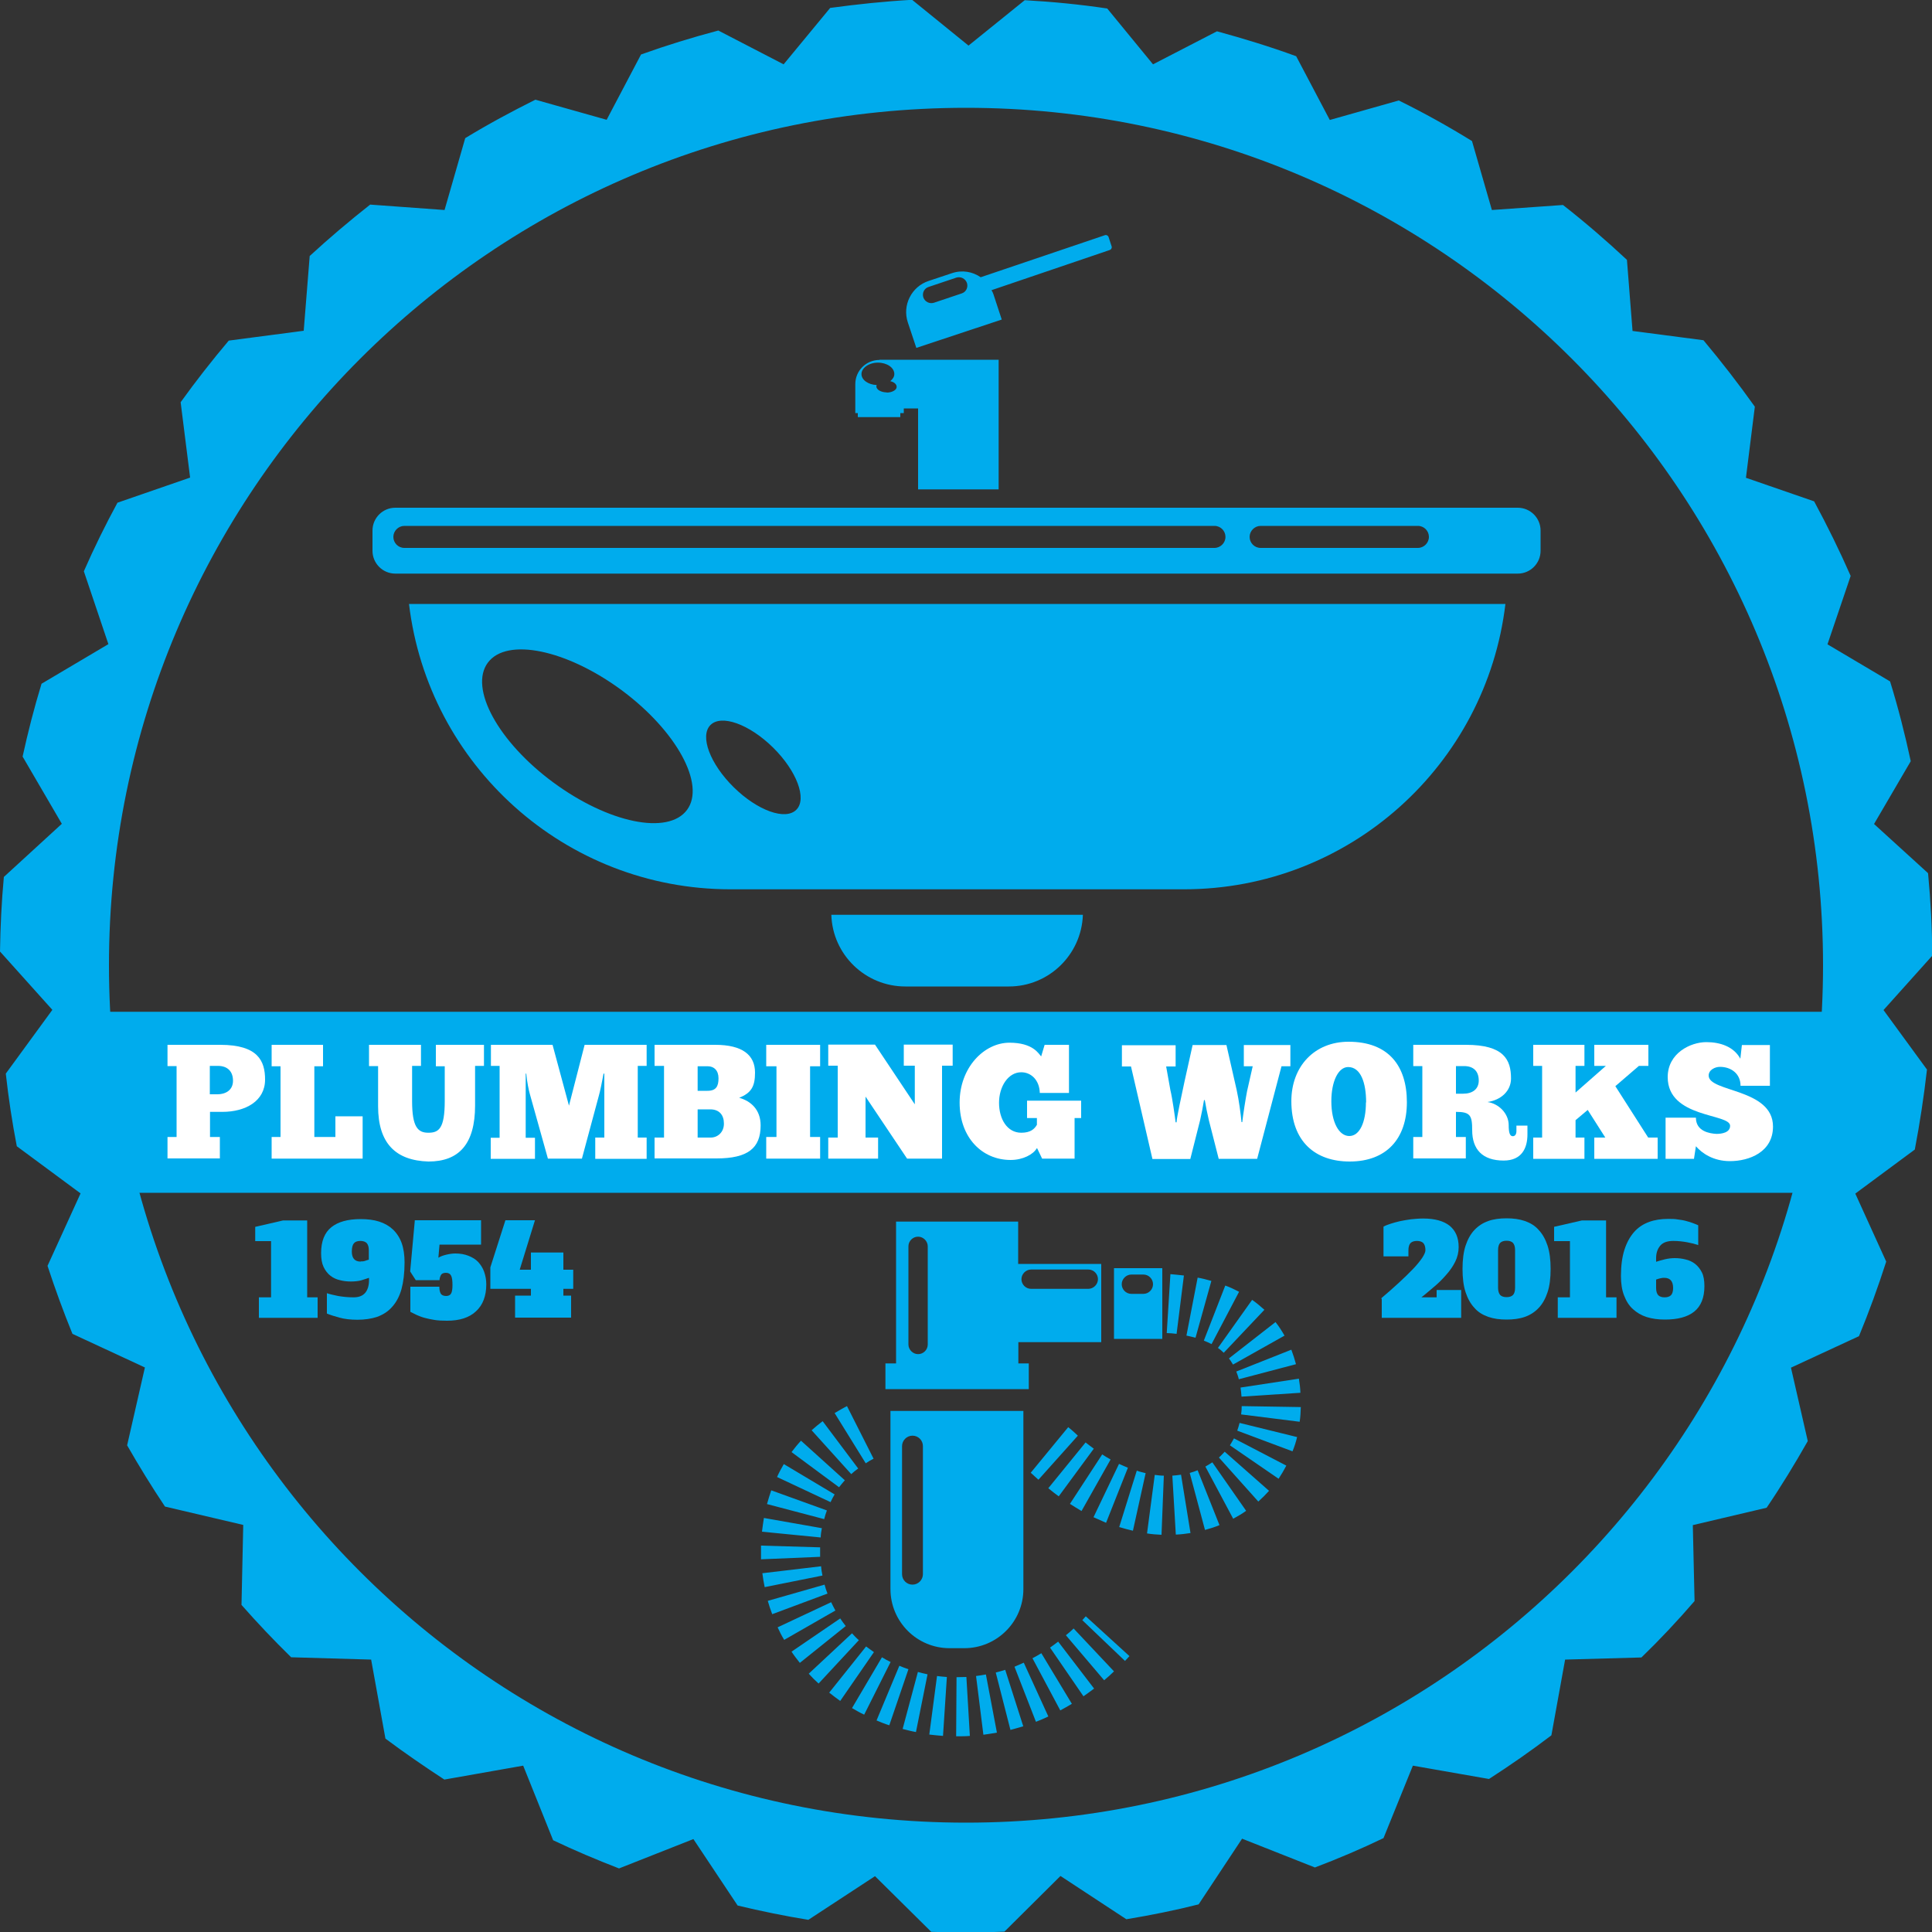
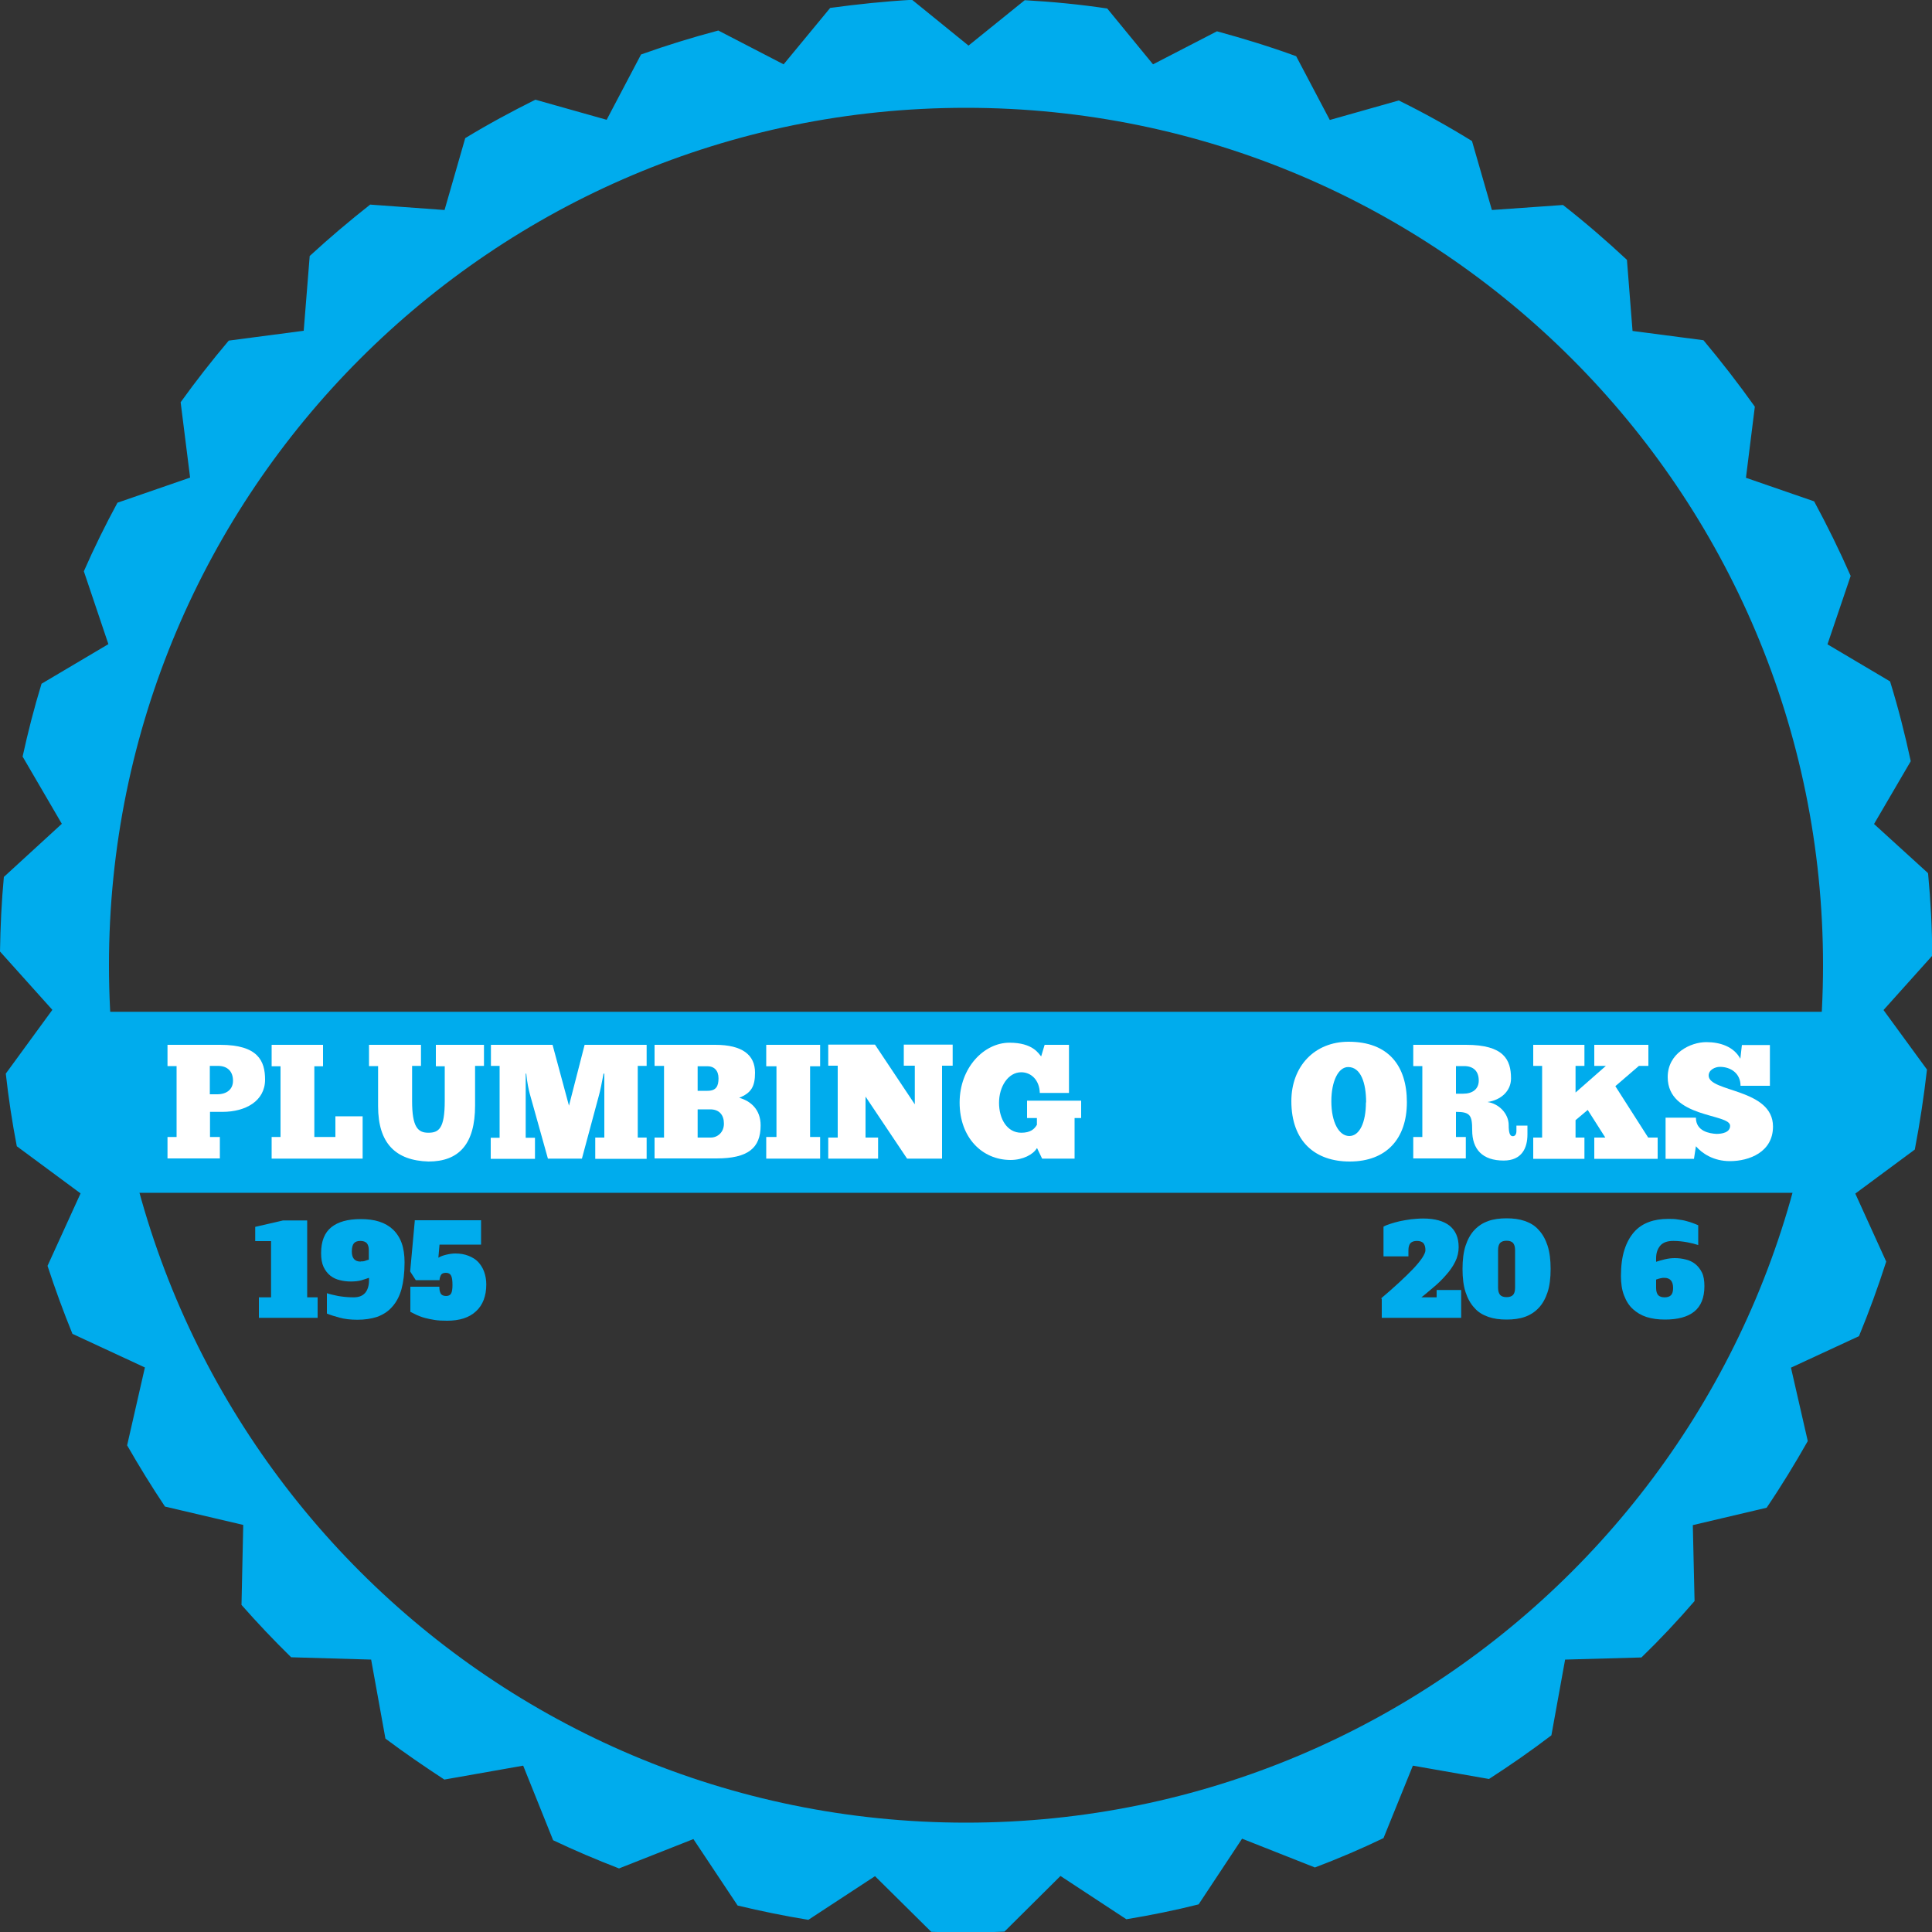
<svg xmlns="http://www.w3.org/2000/svg" id="Layer_2" data-name="Layer 2" viewBox="0 0 100 100">
  <rect x="0" y="0" width="100" height="100" fill="#333333" stroke="none" />
  <defs>
    <style>      .cls-1 {        fill: #fff;      }      .cls-2 {        fill: #00aced;      }    </style>
  </defs>
  <g id="Layer_1-2" data-name="Layer 1">
    <g>
      <path class="cls-2" d="M96.03,52.37H4.43v9.37H96.03v-9.37Z" />
      <path class="cls-1" d="M11.4,54.08c1.96,0,2.32,.84,2.32,1.8,0,1.11-1.01,1.67-2.21,1.67h-.64v1.3h.51v1.11h-2.71v-1.11h.47v-3.67h-.47v-1.1h2.73Zm-.54,2.56h.38c.49,0,.82-.25,.82-.7,0-.49-.29-.77-.78-.77h-.42v1.46Z" />
      <path class="cls-1" d="M16.72,54.08v1.11h-.45v3.66h1.09v-1.07h1.41v2.19h-4.71v-1.12h.46v-3.66h-.46v-1.11h2.66Z" />
      <path class="cls-1" d="M21.79,54.08v1.09h-.46v1.82c0,1.35,.3,1.64,.84,1.64s.85-.21,.85-1.65v-1.79h-.46v-1.11h2.49v1.09h-.46v2.05c0,1.99-.83,2.9-2.41,2.9-1.7-.05-2.61-.94-2.61-2.86v-2.08h-.47v-1.1h2.68Z" />
      <path class="cls-1" d="M31.24,55.57c-.07,.38-.18,.93-.24,1.13l-.88,3.27h-1.76l-.94-3.36c-.04-.14-.15-.63-.18-1.04h-.03v3.32h.48v1.09h-2.29v-1.09h.46v-3.72h-.45v-1.09h3.19l.85,3.15,.81-3.15h3.21v1.09h-.46v3.71h.46v1.1h-2.66v-1.1h.47v-3.31h-.03Z" />
      <path class="cls-1" d="M33.88,58.88h.49v-3.71h-.49v-1.09h3.14c1.4,0,2.06,.52,2.06,1.44,0,.71-.19,1.05-.82,1.3,.6,.17,1.11,.61,1.11,1.43,0,1.18-.66,1.71-2.29,1.71h-3.2v-1.09Zm2.23-2.42h.51c.45,0,.57-.24,.57-.65s-.24-.62-.55-.62h-.53v1.27h0Zm.68,2.42c.35,0,.68-.27,.68-.72s-.24-.74-.71-.74h-.65v1.46h.67Z" />
      <path class="cls-1" d="M42.45,54.08v1.11h-.52v3.66h.52v1.12h-2.79v-1.12h.53v-3.66h-.53v-1.11h2.79Z" />
      <path class="cls-1" d="M48.76,55.17v4.8h-1.81l-2.15-3.21v2.12h.65v1.09h-2.58v-1.09h.49v-3.72h-.49v-1.09h2.42l2.06,3.09v-2h-.57v-1.09h2.53v1.09h-.55Z" />
      <path class="cls-1" d="M53.66,59.44c-.18,.31-.71,.6-1.35,.6-1.47,0-2.64-1.15-2.64-2.97s1.27-3.1,2.58-3.1c1.22,0,1.51,.57,1.64,.71l.18-.6h1.26v2.49h-1.51c-.02-.68-.46-1.07-.96-1.07-.68,0-1.15,.74-1.15,1.58s.42,1.55,1.15,1.55c.48,0,.68-.19,.81-.41v-.35h-.51v-.9h2.8v.9h-.34v2.1h-1.68l-.26-.54Z" />
-       <path class="cls-1" d="M60.9,58.07c.01-.24,.24-1.29,.41-2.09l.42-1.89h1.75l.53,2.33c.12,.54,.21,1.24,.25,1.66h.04c.04-.38,.18-1.26,.25-1.61l.29-1.28h-.46v-1.1h2.41v1.1h-.46l-1.26,4.79h-1.99l-.51-2c-.07-.29-.17-.78-.21-1.04h-.04c-.04,.25-.14,.78-.2,1.03l-.51,2.02h-1.96l-1.11-4.79h-.47v-1.1h2.78v1.1h-.49l.22,1.23c.1,.4,.24,1.41,.27,1.66h.05Z" />
      <path class="cls-1" d="M66.84,57c0-1.82,1.21-3.08,2.96-3.08,2.06,0,3.02,1.24,3.02,3.13s-1.06,3.07-2.96,3.07c-1.77,0-3.02-1.02-3.02-3.13Zm3.87,.06c0-1.02-.28-1.83-.93-1.83-.51,0-.87,.74-.87,1.77,0,1.1,.4,1.8,.93,1.8s.86-.7,.86-1.74Z" />
      <path class="cls-1" d="M75.88,54.08c1.96,0,2.33,.77,2.33,1.74,0,.65-.52,1.12-1.22,1.22,.58,.08,1.1,.59,1.1,1.2,0,.36,.05,.57,.21,.57,.12,0,.19-.1,.19-.27v-.28h.57v.46c0,.7-.29,1.35-1.23,1.35-1.1,0-1.63-.58-1.63-1.57,0-.77-.1-.95-.84-.95v1.3h.51v1.11h-2.72v-1.11h.47v-3.67h-.47v-1.1h2.73Zm-.53,2.53h.38c.49,0,.81-.24,.81-.68,0-.49-.28-.75-.76-.75h-.42v1.43Z" />
      <path class="cls-1" d="M81.55,55.17v1.38l1.57-1.38h-.6v-1.09h2.8v1.09h-.49l-1.22,1.05,1.7,2.66h.49v1.1h-3.28v-1.1h.57l-.91-1.43-.63,.53v.9h.46v1.1h-2.65v-1.1h.46v-3.71h-.46v-1.09h2.65v1.09h-.46Z" />
      <path class="cls-1" d="M86.21,57.85h1.57c0,.71,.71,.82,1.06,.84,.29,0,.71-.07,.71-.42,0-.65-3.23-.38-3.23-2.52,0-1.24,1.18-1.81,2-1.81,.71,0,1.42,.23,1.76,.86l.08-.71h1.45v2.11h-1.52c0-.63-.49-.98-1.07-.98-.24,0-.58,.15-.58,.45,0,.87,3.33,.66,3.33,2.64,0,1.32-1.23,1.79-2.23,1.79-.85,0-1.44-.4-1.76-.77l-.1,.65h-1.47v-2.13Z" />
-       <path class="cls-2" d="M50.2,89.85l-.18-3.05c-.16,0-.32,.01-.47,.01h-.04l-.02,3.06h.07c.21,0,.43,0,.65-.02Zm-1.2-3.05c-.17-.01-.34-.03-.5-.05l-.4,3.03c.24,.03,.47,.05,.71,.07l.2-3.05Zm2.6,2.88l-.57-3.01c-.17,.03-.34,.06-.51,.08l.38,3.04c.24-.03,.46-.07,.7-.11Zm-3.6-3.02c-.17-.04-.33-.07-.49-.12l-.79,2.95c.23,.06,.46,.12,.69,.16l.6-2.99Zm4.96,2.68l-.93-2.91c-.16,.05-.33,.1-.49,.14l.76,2.97c.22-.06,.44-.12,.67-.19Zm-5.94-2.94c-.16-.05-.32-.12-.47-.18l-1.18,2.83c.21,.09,.43,.18,.66,.25l.99-2.9Zm7.24,2.44l-1.27-2.78c-.16,.07-.32,.14-.48,.21l1.11,2.85c.21-.08,.42-.17,.63-.27Zm-8.17-2.82c-.15-.07-.3-.15-.44-.24l-1.55,2.63c.21,.12,.41,.24,.63,.34l1.37-2.73Zm9.39,2.17l-1.58-2.62c-.15,.09-.3,.18-.46,.26l1.44,2.7c.2-.11,.4-.22,.6-.34Zm-10.25-2.68c-.14-.1-.27-.19-.4-.29l-1.91,2.39c.18,.15,.38,.29,.57,.43l1.74-2.52Zm11.4,1.89l-1.86-2.43c-.14,.11-.28,.21-.42,.31l1.73,2.52c.18-.13,.37-.26,.55-.4Zm-12.18-2.51c-.13-.11-.24-.23-.35-.35l-2.24,2.09c.16,.18,.33,.35,.51,.51l2.08-2.24Zm13.22,1.63l-2.1-2.23c-.13,.13-.26,.24-.4,.35l1.98,2.33c.18-.15,.35-.3,.51-.46Zm-13.89-2.35c-.1-.13-.2-.26-.29-.4l-2.52,1.72c.13,.2,.28,.39,.43,.58l2.38-1.91Zm-.54-.81c-.08-.14-.15-.29-.22-.43l-2.77,1.3c.1,.22,.21,.44,.34,.65l2.65-1.52Zm-.41-.88c-.06-.15-.11-.3-.15-.46l-2.94,.84c.07,.24,.14,.46,.23,.69l2.87-1.07Zm-.26-.93c-.03-.15-.06-.32-.07-.48l-3.04,.36c.03,.24,.07,.49,.12,.72l2.99-.6Zm-.12-.96c0-.09,0-.17,0-.26v-.24l-3.06-.09c0,.11,0,.22,0,.32,0,.13,0,.26,0,.39l3.07-.13Zm.1-1.49l-3.01-.53c-.04,.24-.07,.47-.1,.71l3.04,.3c0-.16,.03-.32,.06-.49Zm17.68-2.72c-.15,0-.3-.02-.46-.04l-.4,3.03c.25,.04,.5,.06,.75,.07l.12-3.06Zm1.39,2.97l-.49-3.02c-.15,.02-.29,.04-.45,.05l.18,3.05c.26-.01,.51-.04,.76-.08Zm-2.32-3.1c-.15-.04-.31-.07-.46-.13l-.91,2.92c.24,.07,.48,.14,.71,.19l.66-2.99Zm3.82,2.69l-1.13-2.84c-.13,.05-.26,.1-.41,.14l.79,2.95c.26-.07,.51-.15,.75-.25Zm-4.74-2.97c-.15-.06-.3-.13-.46-.2l-1.32,2.76c.22,.1,.44,.2,.65,.29l1.13-2.85Zm-15.58,2.21l-2.88-1.04c-.08,.23-.15,.46-.22,.71l2.96,.78c.04-.15,.08-.3,.14-.45Zm21.7,.02l-1.75-2.51c-.12,.08-.24,.15-.36,.22l1.44,2.7c.24-.13,.46-.26,.67-.41Zm-7.02-2.66c-.15-.08-.29-.17-.43-.26l-1.67,2.56c.2,.13,.4,.25,.6,.37l1.5-2.66Zm-14.28,1.81l-2.63-1.57c-.12,.21-.25,.44-.35,.67l2.77,1.3c.06-.13,.13-.27,.21-.4Zm22.48-.19l-2.29-2.02c-.1,.1-.19,.21-.3,.3l2.04,2.28c.2-.18,.38-.36,.56-.56Zm-9.07-2.18c-.14-.1-.28-.21-.42-.32l-1.93,2.37c.18,.15,.36,.29,.54,.42l1.81-2.46Zm-12.88,1.64l-2.27-2.05c-.17,.18-.33,.38-.49,.59l2.46,1.82c.1-.13,.19-.24,.29-.35Zm12.06-2.31l-.15-.14c-.11-.1-.23-.21-.35-.3l-1.94,2.36c.07,.06,.14,.12,.2,.18l.2,.18,2.04-2.28Zm10.79,1.55l-2.71-1.41c-.07,.13-.14,.24-.21,.36l2.52,1.73c.14-.21,.28-.45,.4-.68Zm-22.16,.15l-1.84-2.45c-.2,.15-.39,.31-.57,.47l2.05,2.27c.11-.1,.24-.21,.36-.29Zm.8-.5l-1.38-2.73c-.22,.11-.43,.24-.64,.36l1.61,2.6c.13-.09,.27-.17,.41-.24Zm21.91-1.13l-2.97-.73c-.04,.14-.07,.27-.12,.4l2.86,1.07c.1-.24,.18-.49,.24-.75Zm.2-1.55l-3.06-.05c0,.15-.01,.29-.03,.43l3.03,.38c.04-.24,.05-.5,.06-.77Zm-.02-.73c-.01-.26-.04-.51-.08-.74l-3.02,.46c.02,.15,.04,.3,.05,.47l3.05-.2Zm-.23-1.49c-.07-.26-.15-.51-.24-.75l-2.85,1.13c.05,.13,.1,.26,.13,.4l2.96-.78Zm-.6-1.49c-.14-.24-.29-.48-.46-.69l-2.41,1.88c.07,.1,.15,.21,.21,.32l2.67-1.5Zm-1.03-1.32c-.2-.18-.41-.36-.64-.52l-1.77,2.49c.11,.07,.21,.16,.3,.25l2.1-2.22Zm-1.32-.94c-.23-.12-.46-.23-.71-.32l-1.11,2.85c.13,.05,.26,.11,.4,.18l1.42-2.7Zm-1.43-.56c-.24-.07-.48-.13-.71-.17l-.58,3c.15,.03,.31,.07,.47,.11l.82-2.94Zm-1.42-.28c-.24-.03-.48-.05-.7-.07l-.19,3.05c.16,0,.34,.02,.51,.04l.38-3.03Zm-2.82,19.7l-2.26-2.06-.18,.2,2.21,2.11c.07-.08,.15-.16,.23-.25Zm-2.41-38.37c-.07,2.06-1.76,3.71-3.83,3.71h-5.36c-2.07,0-3.77-1.65-3.83-3.71h13.03Zm22.54-21.07H20.46c-.65,0-1.18,.53-1.18,1.18v1.05c0,.65,.53,1.18,1.18,1.18h58.1c.65,0,1.18-.53,1.18-1.18v-1.05c0-.65-.53-1.18-1.18-1.18Zm-15.7,2.08H20.93c-.32,0-.57-.26-.57-.57s.26-.57,.57-.57H62.86c.32,0,.57,.26,.57,.57s-.26,.57-.57,.57Zm10.5,0h-8.14c-.32,0-.57-.26-.57-.57s.26-.57,.57-.57h8.14c.32,0,.57,.26,.57,.57s-.26,.57-.57,.57Zm-52.22,2.9c.99,8.32,8.06,14.77,16.64,14.77h23.47c8.58,0,15.65-6.45,16.64-14.77H21.13Zm14.39,10.66c-.98,1.32-4.07,.68-6.92-1.42-2.85-2.1-4.37-4.88-3.39-6.2,.98-1.32,4.07-.68,6.92,1.42,2.85,2.11,4.36,4.89,3.39,6.2Zm5.66-.01c-.56,.57-2.01,.05-3.24-1.16-1.23-1.21-1.77-2.65-1.21-3.22,.56-.57,2.01-.05,3.24,1.16,1.23,1.21,1.77,2.66,1.21,3.22Zm16.44,23.73v3.66h2.5v-3.66h-2.5Zm1.52,1.33h-.62c-.28,0-.5-.23-.5-.5s.23-.5,.5-.5h.62c.28,0,.5,.23,.5,.5s-.22,.5-.5,.5Zm-2.18,2.5v-4.05h-4.3v-2.19h-6.32v7.34h-.55v1.33h7.42v-1.33h-.54v-1.1h4.3Zm-3.63-3.76h2.96c.28,0,.5,.23,.5,.5s-.23,.5-.5,.5h-2.96c-.28,0-.5-.23-.5-.5s.23-.5,.5-.5Zm-6.35-1.2c0-.28,.23-.5,.5-.5s.5,.23,.5,.5v5.08c0,.28-.23,.5-.5,.5s-.5-.23-.5-.5v-5.08Zm-.93,8.52v9.22c0,1.69,1.37,3.06,3.06,3.06h.76c1.69,0,3.06-1.37,3.06-3.06v-9.22h-6.88Zm1.68,8.45c0,.29-.24,.54-.54,.54s-.54-.24-.54-.54v-6.63c0-.29,.24-.54,.54-.54s.54,.24,.54,.54v6.63Zm-2.25-62.85c-.69,0-1.25,.56-1.25,1.25v1.5h.13v.21h2.2v-.21h.18v-.24h.74v4.19h4.17v-6.71h-6.17Zm.38,1.68c-.29,0-.54-.14-.54-.31,0-.03,.01-.05,.02-.07-.44-.02-.79-.26-.79-.57s.38-.59,.85-.59,.85,.26,.85,.59c0,.14-.08,.26-.21,.37,.19,.04,.33,.15,.33,.29,.01,.16-.23,.3-.52,.3Zm1.52-2.3l4.43-1.47-.43-1.31c-.02-.07-.06-.14-.1-.21l6.12-2.08c.07-.02,.12-.1,.1-.18l-.16-.49c-.02-.07-.1-.12-.18-.1l-6.44,2.18c-.42-.29-.96-.39-1.49-.21l-1.2,.4c-.89,.29-1.38,1.26-1.08,2.15l.44,1.32Zm.65-3.16l1.43-.48c.23-.07,.47,.05,.55,.28,.07,.23-.05,.47-.28,.54l-1.43,.48c-.23,.07-.47-.05-.55-.28-.07-.23,.05-.47,.28-.54Z" />
      <path class="cls-2" d="M71.48,67.21c.34-.29,.65-.56,.93-.82,.28-.26,.52-.49,.73-.71,.21-.22,.36-.41,.47-.57,.11-.17,.17-.3,.17-.4,0-.17-.04-.29-.11-.37-.07-.07-.18-.11-.33-.11s-.26,.04-.33,.11c-.07,.07-.11,.2-.11,.37v.32h-1.29v-1.54c.11-.06,.24-.11,.37-.15,.13-.04,.29-.09,.47-.13,.18-.04,.38-.07,.58-.1,.21-.02,.41-.04,.63-.04,.61,0,1.07,.13,1.38,.38,.3,.25,.46,.61,.46,1.1,0,.26-.06,.52-.18,.76-.12,.24-.28,.47-.47,.68-.19,.22-.4,.43-.63,.62-.23,.19-.44,.38-.65,.54h.79v-.38h1.27v1.44h-4.11v-.99h0Z" />
      <path class="cls-2" d="M80.26,65.68c0,.48-.05,.88-.16,1.21s-.26,.6-.46,.81c-.2,.21-.43,.36-.71,.46-.28,.1-.6,.14-.95,.14s-.66-.04-.95-.14c-.28-.1-.52-.24-.71-.46-.2-.21-.35-.48-.46-.81-.11-.33-.16-.74-.16-1.21s.05-.88,.16-1.21c.11-.33,.26-.6,.46-.81,.2-.21,.43-.36,.71-.46,.28-.1,.6-.14,.95-.14s.66,.04,.95,.14c.28,.1,.52,.24,.71,.46,.2,.21,.35,.48,.46,.81,.11,.34,.16,.74,.16,1.21Zm-2.28,1.46c.15,0,.26-.04,.33-.11,.07-.07,.11-.2,.11-.37v-1.96c0-.17-.04-.29-.11-.37-.07-.07-.18-.11-.33-.11s-.26,.04-.33,.11c-.07,.07-.11,.2-.11,.37v1.96c0,.17,.04,.29,.11,.37,.07,.07,.18,.11,.33,.11Z" />
-       <path class="cls-2" d="M80.44,63.5l1.44-.33h1.25v3.98h.54v1.06h-3.04v-1.06h.63v-2.91h-.82v-.74h0Z" />
      <path class="cls-2" d="M87.89,64.44c-.15-.05-.34-.1-.56-.14-.22-.04-.46-.07-.72-.07-.31,0-.54,.08-.68,.25-.14,.17-.21,.38-.21,.64v.19c.13-.04,.28-.09,.46-.13,.17-.04,.34-.06,.5-.06,.19,0,.38,.02,.57,.07,.18,.04,.35,.12,.49,.23,.14,.11,.26,.26,.35,.44,.09,.18,.13,.42,.13,.71,0,.6-.18,1.04-.53,1.32-.35,.28-.86,.41-1.51,.41-.35,0-.66-.04-.95-.13-.28-.09-.51-.23-.71-.41-.2-.18-.35-.42-.46-.71-.11-.28-.16-.62-.16-1,0-.53,.06-.99,.18-1.36,.12-.38,.29-.68,.5-.92,.21-.24,.47-.41,.77-.52,.29-.11,.63-.16,.99-.16,.18,0,.35,0,.51,.03,.15,.02,.3,.04,.43,.08,.13,.03,.24,.07,.35,.11,.1,.04,.19,.07,.27,.11v1.03h0Zm-1.74,1.7c-.05,0-.12,0-.19,.02-.07,.01-.15,.04-.24,.07v.44c0,.17,.04,.29,.11,.37,.07,.07,.18,.11,.33,.11s.26-.04,.33-.11c.07-.07,.11-.2,.11-.37,0-.35-.15-.53-.46-.53Z" />
      <path class="cls-2" d="M13.22,63.5l1.43-.33h1.25v3.98h.54v1.06h-3.04v-1.06h.63v-2.91h-.82v-.74Z" />
      <path class="cls-2" d="M16.9,66.93c.17,.06,.37,.1,.6,.15,.24,.04,.5,.07,.8,.07,.26,0,.46-.07,.6-.23,.13-.15,.2-.38,.2-.65v-.13c-.12,.04-.25,.08-.4,.13-.15,.04-.34,.06-.54,.06-.19,0-.38-.02-.57-.07-.18-.04-.35-.12-.49-.23-.14-.11-.26-.26-.35-.45-.09-.19-.13-.43-.13-.72,0-.61,.18-1.06,.53-1.34,.35-.28,.85-.42,1.52-.42,.36,0,.68,.04,.96,.13,.28,.09,.52,.23,.71,.41,.19,.18,.35,.42,.45,.7,.1,.28,.15,.62,.15,1,0,.55-.06,1.02-.16,1.39-.11,.38-.27,.68-.49,.92-.21,.24-.47,.4-.77,.51-.3,.1-.65,.15-1.02,.15s-.68-.04-.93-.11c-.26-.07-.48-.14-.65-.21v-1.05h0Zm1.77-1.64c.08,0,.16,0,.23-.03s.13-.04,.19-.06v-.49c0-.17-.04-.29-.11-.37-.07-.07-.18-.11-.33-.11s-.26,.04-.33,.12c-.07,.08-.11,.22-.11,.43,0,.34,.15,.52,.46,.52Z" />
      <path class="cls-2" d="M21.46,63.16h3.44v1.26h-2.15l-.06,.68c.11-.07,.25-.12,.42-.16,.17-.04,.32-.06,.46-.06,.25,0,.48,.04,.68,.12,.2,.08,.37,.18,.5,.32,.13,.14,.24,.31,.31,.51,.07,.2,.11,.41,.11,.65,0,.6-.18,1.07-.53,1.39-.35,.33-.85,.49-1.5,.49-.24,0-.46-.01-.65-.04-.19-.03-.37-.07-.52-.11-.15-.04-.29-.1-.41-.15-.12-.06-.22-.11-.32-.16v-1.3h1.5c0,.15,.02,.26,.07,.35,.04,.08,.14,.13,.28,.13,.12,0,.21-.04,.26-.13,.05-.09,.07-.24,.07-.44,0-.22-.02-.38-.07-.48-.05-.1-.14-.15-.27-.15s-.22,.04-.26,.12c-.04,.08-.07,.17-.07,.26h-1.23l-.29-.45,.24-2.63Z" />
-       <path class="cls-2" d="M26.15,63.16h1.54l-.79,2.56h.58v-.89h1.68v.89h.51v.99h-.51v.35h.4v1.14h-2.9v-1.14h.82v-.35h-2.1v-1.11l.78-2.44Z" />
      <path class="cls-2" d="M99.79,45.19l-2.79-2.54,1.9-3.25c-.3-1.4-.65-2.77-1.07-4.13l-3.24-1.92,1.2-3.54c-.58-1.32-1.21-2.6-1.89-3.86l-3.53-1.22,.46-3.68c-.84-1.18-1.73-2.33-2.66-3.44l-3.67-.48-.29-3.68c-1.06-.99-2.16-1.94-3.31-2.84l-3.68,.26-1.03-3.57c-1.23-.76-2.49-1.46-3.79-2.1l-3.57,1.01-1.74-3.3c-1.34-.49-2.71-.91-4.1-1.29l-3.31,1.71-2.37-2.89c-1.4-.21-2.83-.35-4.27-.43l-2.91,2.35-2.92-2.37c-1.43,.08-2.84,.23-4.24,.42l-2.41,2.92-3.38-1.75c-1.36,.36-2.69,.77-4,1.24l-1.78,3.38-3.69-1.04c-1.24,.62-2.45,1.27-3.63,1.99l-1.07,3.72-3.85-.28c-1.08,.85-2.13,1.74-3.13,2.66l-.31,3.87-3.88,.51c-.87,1.03-1.7,2.09-2.49,3.19l.49,3.9-3.76,1.3c-.63,1.16-1.21,2.34-1.74,3.55l1.27,3.77-3.46,2.05c-.38,1.24-.7,2.49-.98,3.77l2.03,3.48L.2,45.39c-.12,1.27-.18,2.56-.2,3.86l2.71,3.02-2.41,3.3c.14,1.27,.33,2.52,.57,3.76l3.3,2.44-1.71,3.75c.39,1.19,.82,2.37,1.29,3.52l3.75,1.74-.92,4.03c.62,1.08,1.27,2.14,1.96,3.17l4.05,.95-.09,4.14c.82,.93,1.68,1.84,2.57,2.71l4.14,.12,.74,4.09c.99,.74,2.01,1.44,3.05,2.12l4.08-.72,1.55,3.86c1.11,.53,2.25,1.01,3.41,1.46l3.85-1.52,2.29,3.44c1.21,.29,2.43,.54,3.66,.74l3.45-2.26,2.91,2.88c.6,.02,1.2,.04,1.8,.04,.67,0,1.33-.02,1.99-.05l2.9-2.88,3.41,2.24c1.27-.21,2.51-.46,3.74-.77l2.25-3.4,3.77,1.49c1.21-.46,2.39-.96,3.55-1.52l1.52-3.75,3.94,.69c1.1-.71,2.18-1.46,3.23-2.26l.71-3.92,3.95-.11c.96-.93,1.88-1.91,2.75-2.92l-.09-3.93,3.82-.9c.76-1.12,1.46-2.27,2.13-3.45l-.87-3.8,3.52-1.63c.52-1.26,.99-2.55,1.41-3.86l-1.6-3.52,3.08-2.28c.26-1.36,.47-2.74,.63-4.14l-2.25-3.08,2.52-2.81c0-1.42-.08-2.83-.21-4.23Zm-49.79,49.15c-24.5,0-44.36-19.87-44.36-44.38S25.5,5.58,50,5.58s44.36,19.87,44.36,44.38-19.86,44.38-44.36,44.38Z" />
    </g>
  </g>
</svg>